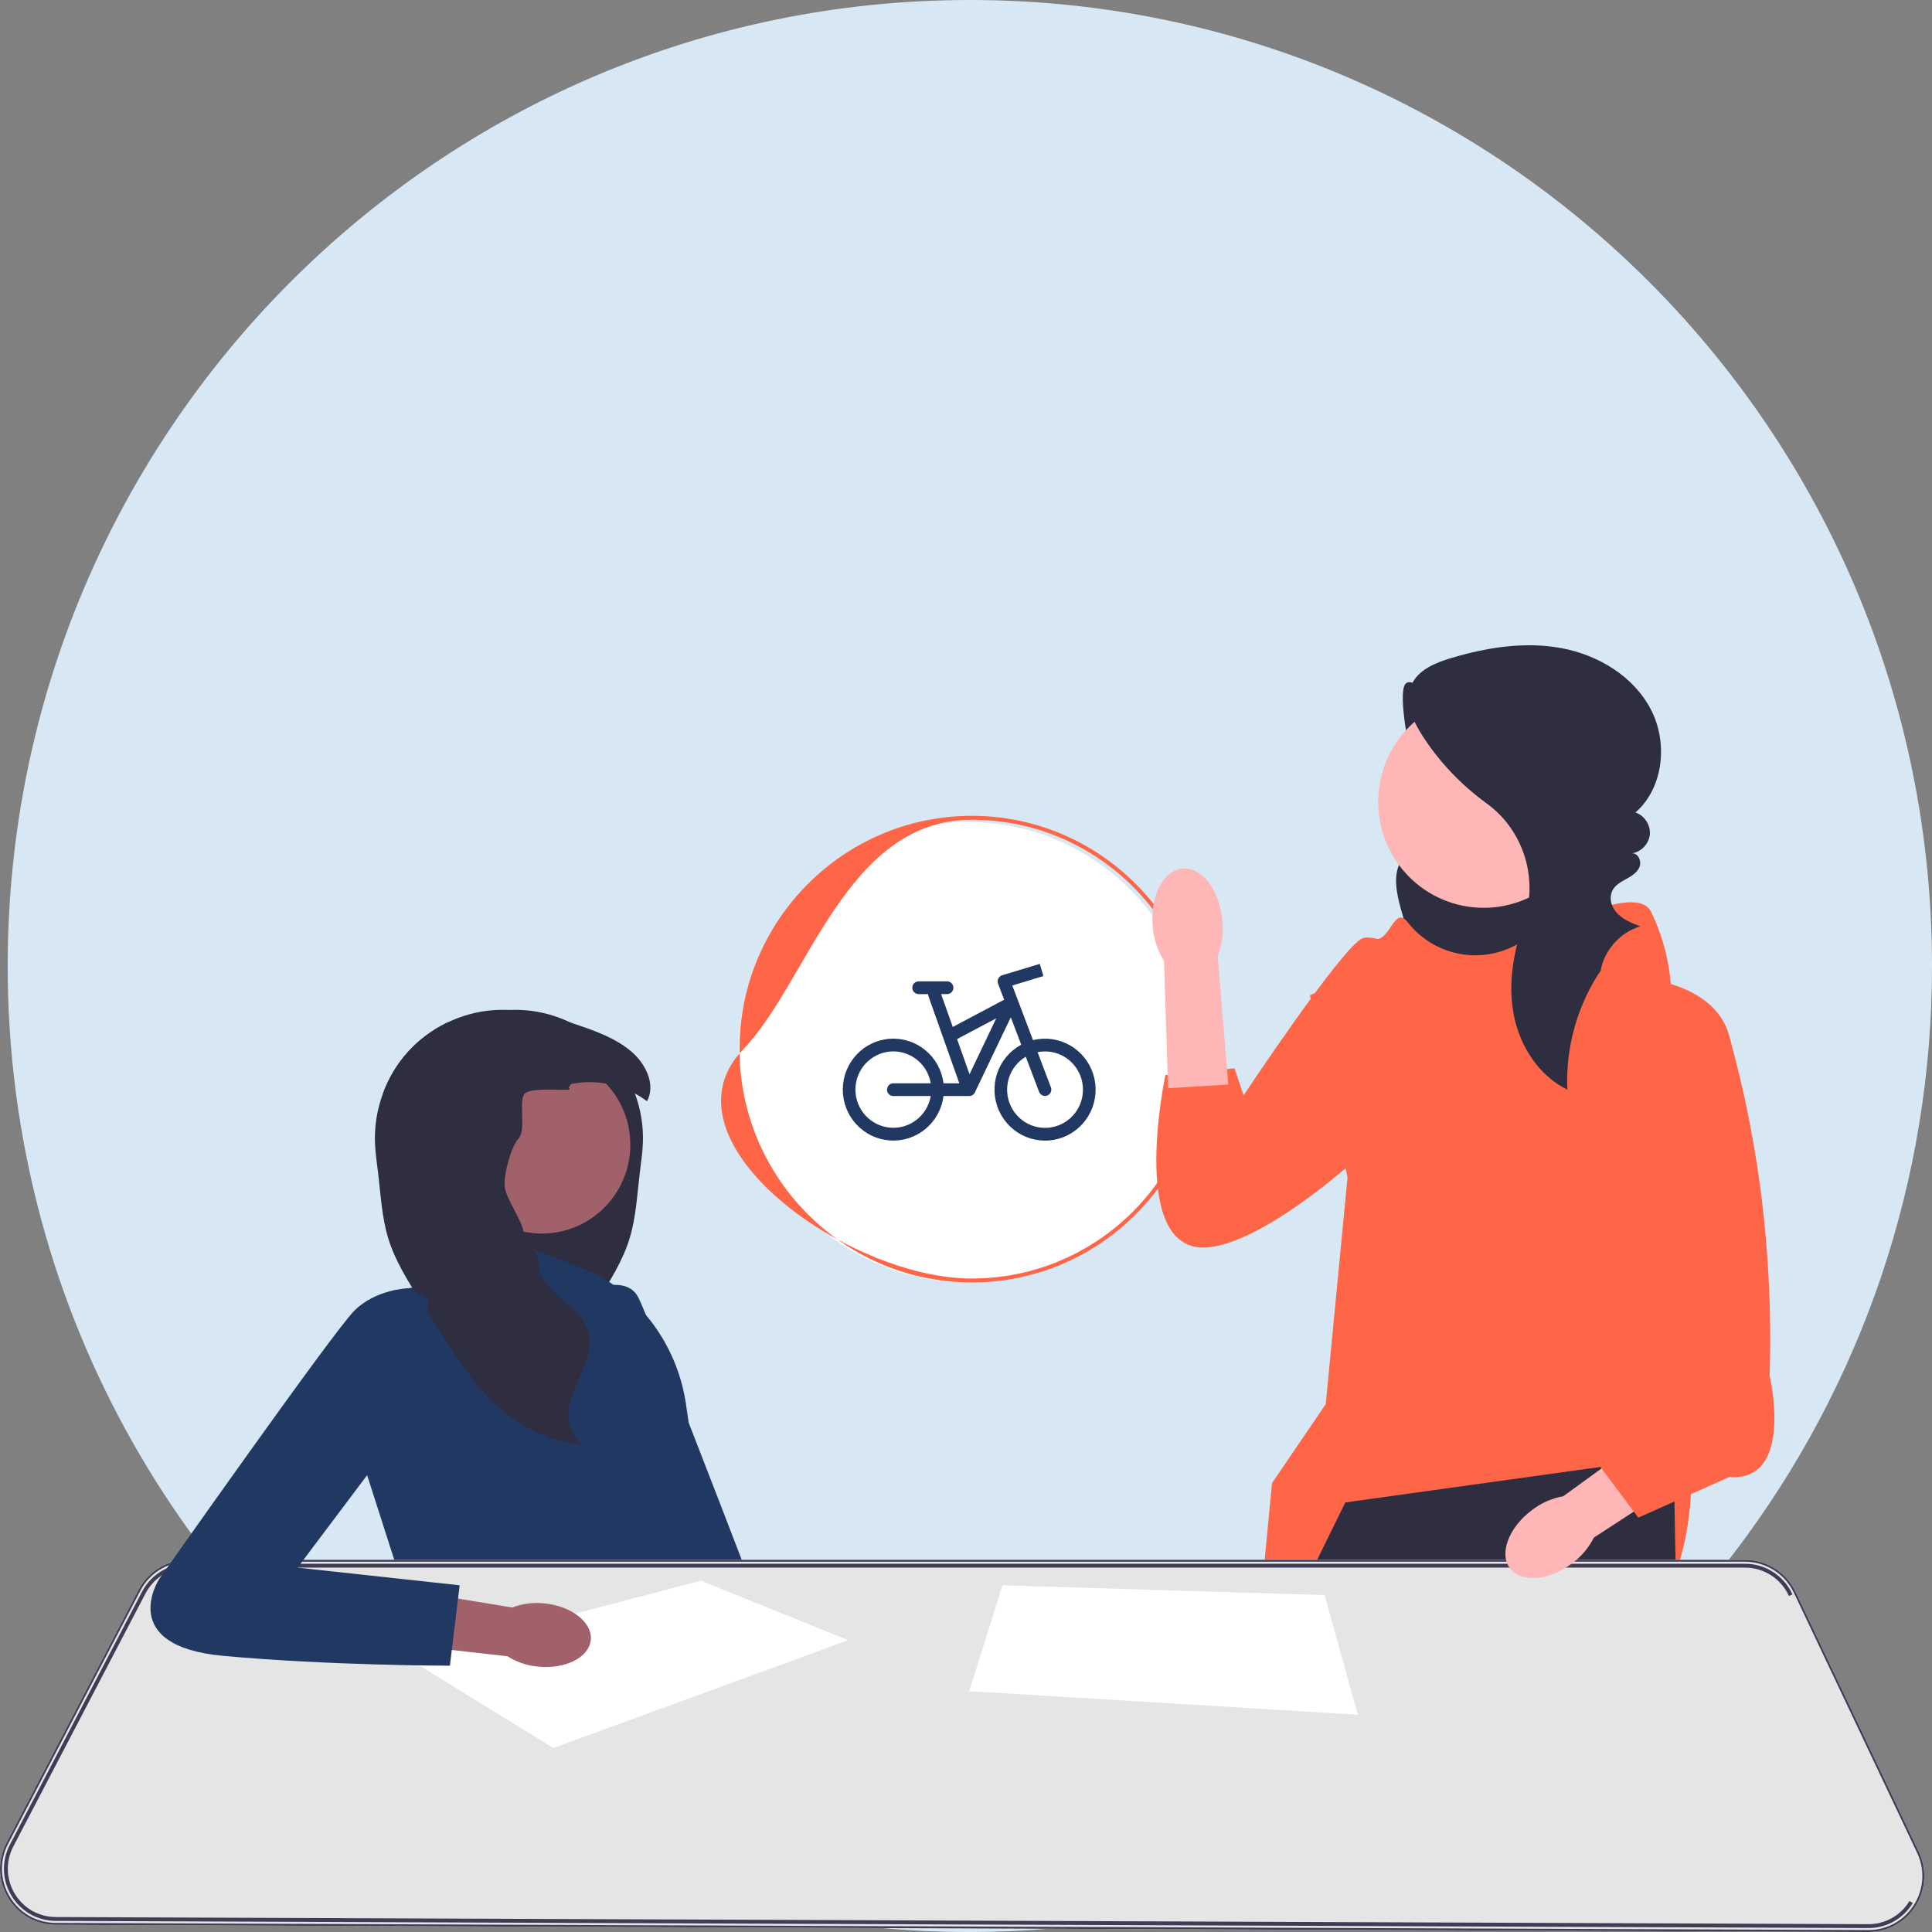
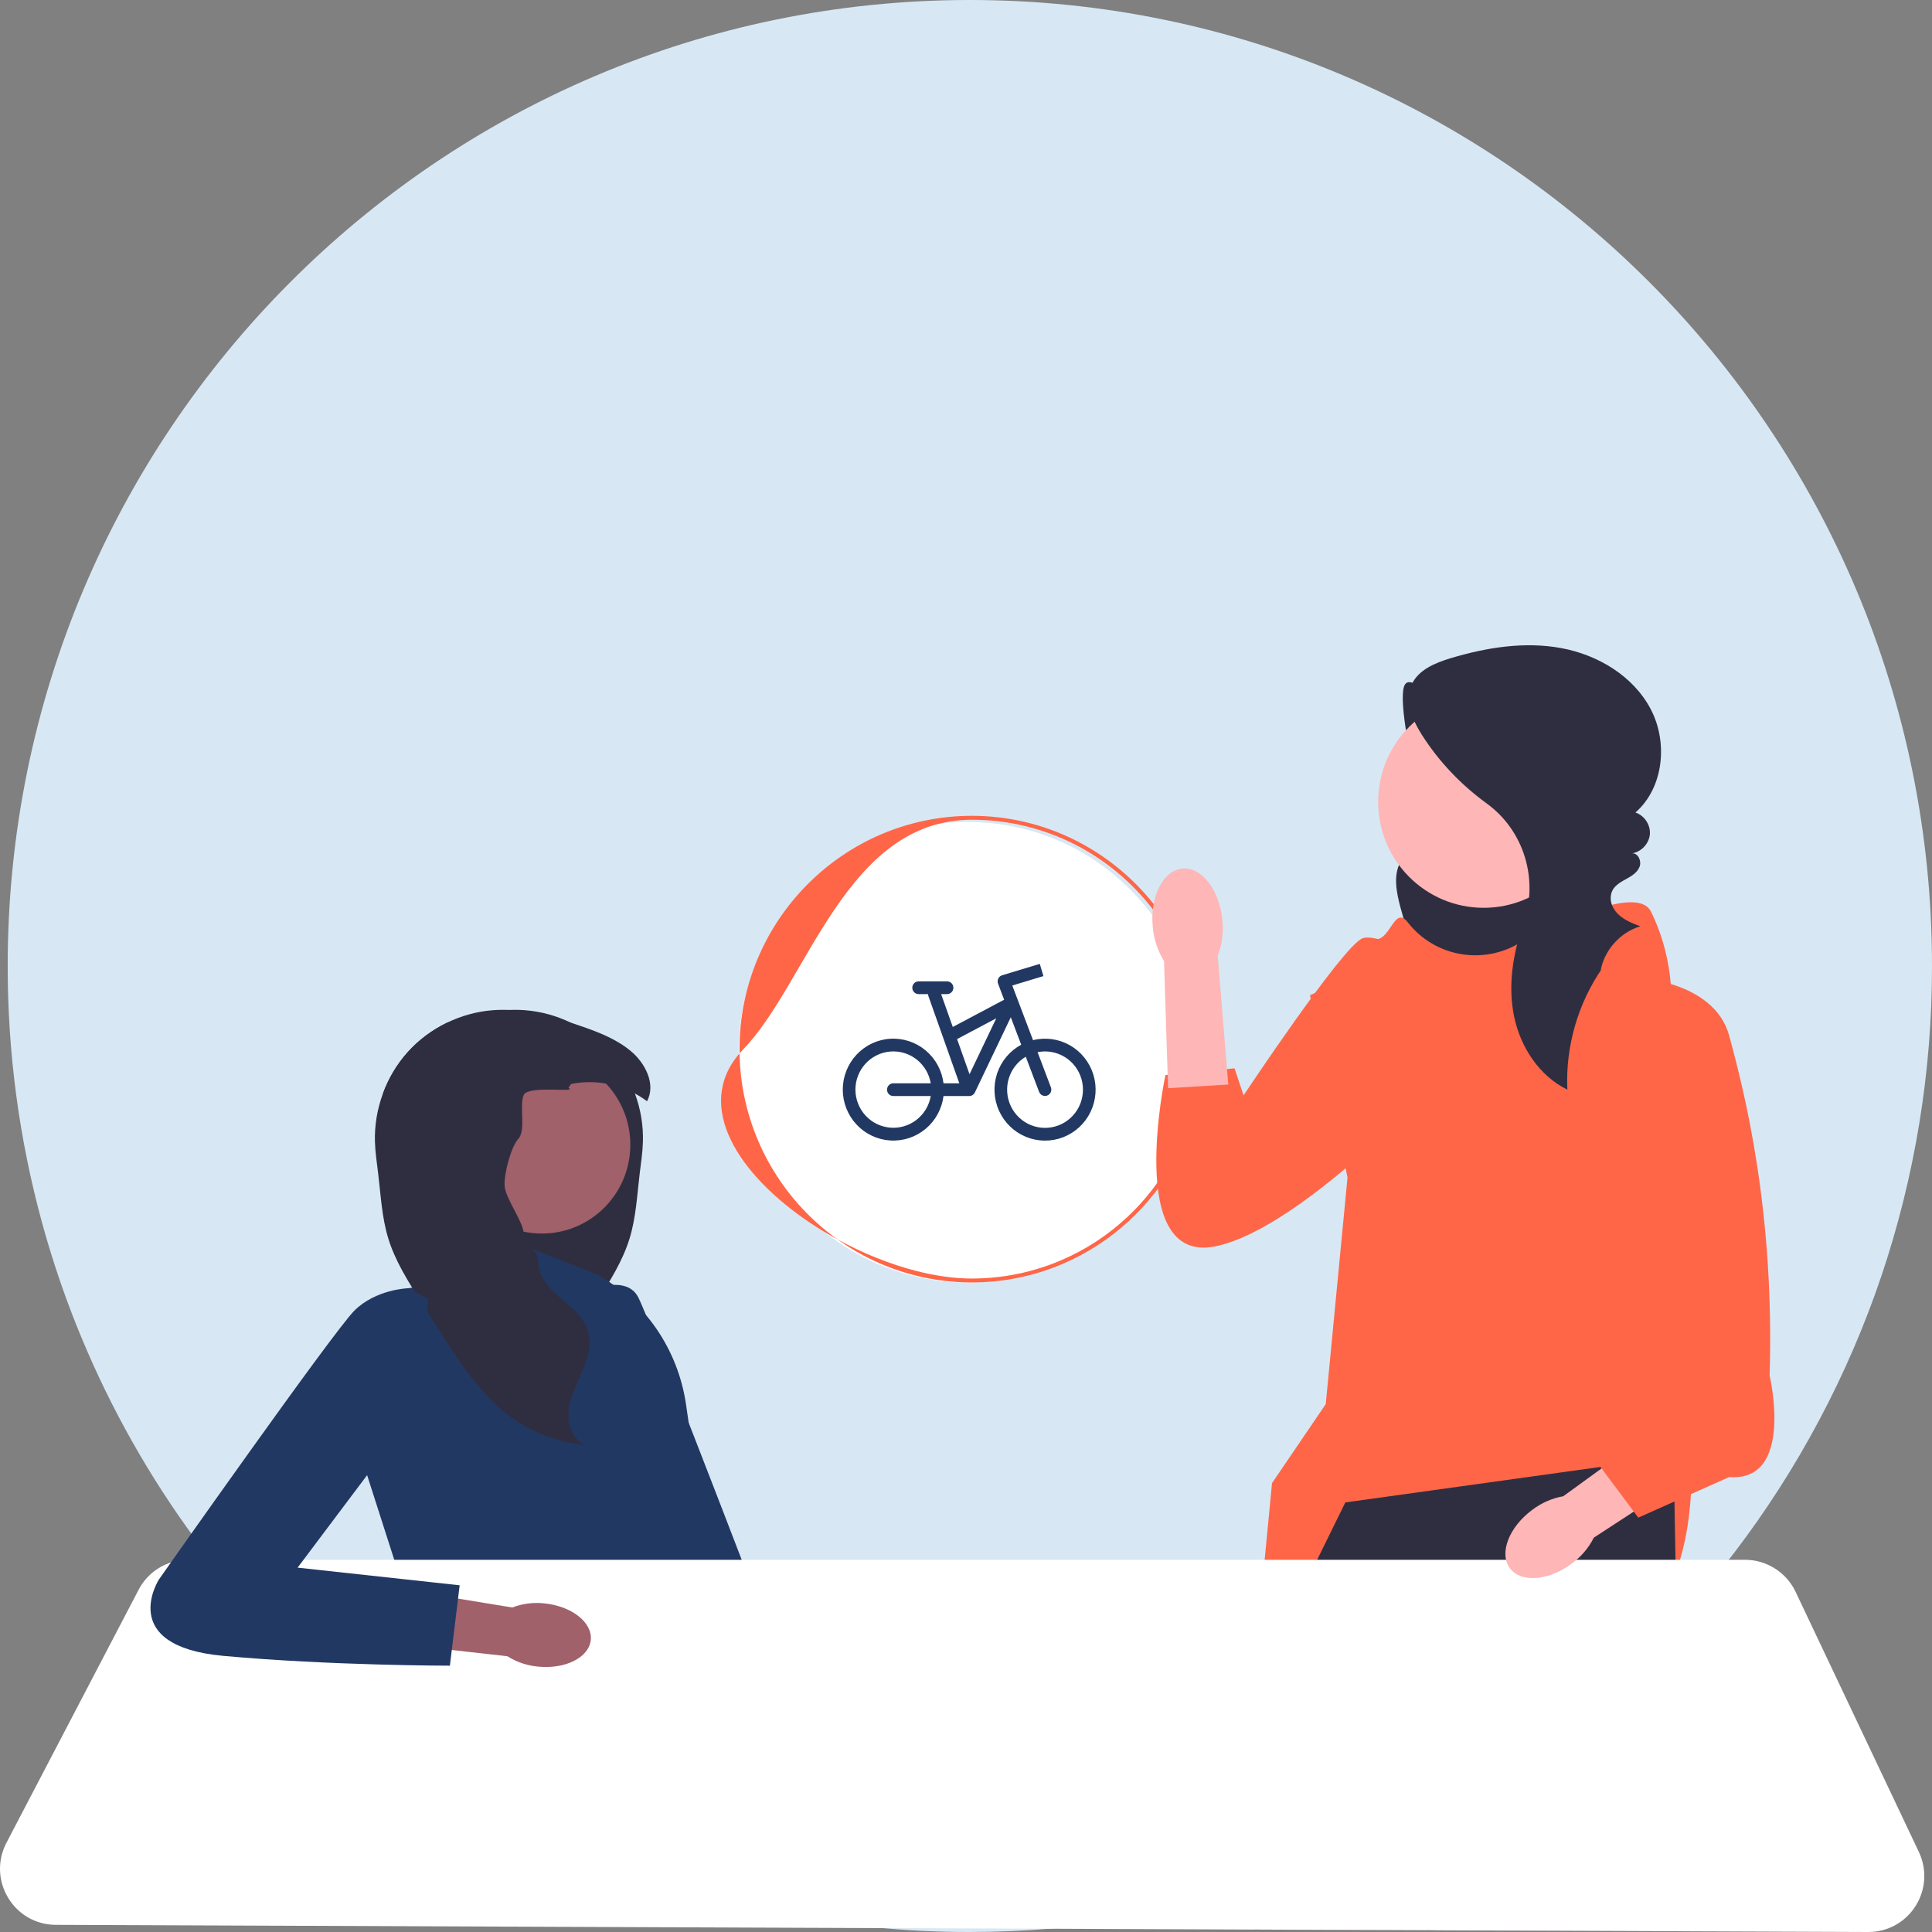
<svg xmlns="http://www.w3.org/2000/svg" width="1000" height="1000" viewBox="0 0 1000 1000" fill="none">
  <rect x="0" y="0" width="1000" height="1000" fill="#808080" stroke="none" />
  <path d="M1000 500C1000.06 554.674 991.177 608.987 973.7 660.769C972.698 663.728 971.671 666.676 970.62 669.615C952.113 721.001 925.351 768.998 891.396 811.701C881.259 824.467 870.518 836.706 859.173 848.417C847.828 860.148 835.918 871.306 823.443 881.893C753.86 941.137 669.334 979.94 579.183 994.023H579.169C567.676 995.813 556.071 997.209 544.352 998.21C530.399 999.393 516.279 999.99 501.992 1000C435.553 1000.09 369.772 986.783 308.547 960.877C247.322 934.972 191.9 896.991 145.563 849.186C142.307 845.843 139.1 842.45 135.942 839.008C128.074 830.443 120.506 821.612 113.237 812.514C109.156 807.396 105.172 802.199 101.288 796.923C77.358 764.465 57.449 729.206 41.998 691.923C35.409 676.044 29.655 659.828 24.759 643.343C24.406 642.174 24.067 641.006 23.728 639.837C22.991 637.322 22.279 634.793 21.592 632.248C9.871 589.152 3.949 544.674 3.985 500C3.985 223.861 226.953 0 501.992 0C777.031 0 1000 223.861 1000 500Z" fill="#D7E8F4" />
  <g clip-path="url(#clip0_236_1202)">
    <path d="M619.692 544.643C619.707 557.675 617.589 570.621 613.425 582.964C613.186 583.669 612.941 584.372 612.691 585.073C608.28 597.321 601.903 608.761 593.811 618.94C591.395 621.983 588.836 624.9 586.132 627.692C583.429 630.488 580.59 633.148 577.618 635.671C561.035 649.792 540.892 659.041 519.409 662.398H519.406C516.667 662.825 513.901 663.158 511.109 663.396C507.784 663.678 504.419 663.82 501.014 663.823C485.181 663.843 469.505 660.672 454.915 654.498C440.325 648.323 427.117 639.27 416.075 627.875C415.299 627.078 414.535 626.269 413.782 625.449C411.907 623.408 410.104 621.302 408.371 619.134C407.399 617.914 406.45 616.675 405.524 615.418C399.821 607.681 395.077 599.277 391.395 590.39C389.825 586.605 388.453 582.74 387.287 578.81C387.202 578.532 387.122 578.253 387.041 577.975C386.865 577.375 386.696 576.772 386.532 576.166C383.739 565.893 382.328 555.292 382.336 544.643C382.336 478.823 435.471 425.464 501.014 425.464C566.557 425.464 619.692 478.823 619.692 544.643Z" fill="white" />
    <path fill-rule="evenodd" clip-rule="evenodd" d="M540.071 505.219L523.959 510.099L534.69 538.383C541.156 536.787 547.982 537.734 553.78 541.032C559.578 544.33 563.91 549.731 565.896 556.136C567.882 562.54 567.371 569.467 564.469 575.506C561.566 581.544 556.489 586.241 550.272 588.64C544.054 591.038 537.164 590.959 531.002 588.417C524.841 585.875 519.873 581.062 517.108 574.958C514.344 568.854 513.991 561.917 516.122 555.56C518.253 549.203 522.708 543.904 528.579 540.741L523.187 526.529L504.599 565.444C504.331 566.003 503.912 566.475 503.39 566.804C502.868 567.134 502.265 567.308 501.649 567.307H488.36C487.52 573.959 484.199 580.038 479.072 584.311C473.945 588.583 467.396 590.727 460.756 590.307C454.117 589.887 447.885 586.935 443.327 582.05C438.77 577.166 436.229 570.715 436.221 564.01C436.216 557.296 438.751 550.833 443.309 545.938C447.867 541.043 454.105 538.084 460.753 537.663C467.401 537.243 473.957 539.393 479.087 543.676C484.216 547.958 487.533 554.051 488.36 560.712H496.539L480.574 515.658C480.448 515.302 480.384 514.928 480.385 514.55H475.477C474.61 514.55 473.778 514.203 473.164 513.584C472.551 512.966 472.206 512.127 472.206 511.253C472.206 510.378 472.551 509.539 473.164 508.921C473.778 508.303 474.61 507.955 475.477 507.955H490.199C491.066 507.955 491.898 508.303 492.512 508.921C493.125 509.539 493.47 510.378 493.47 511.253C493.47 512.127 493.125 512.966 492.512 513.584C491.898 514.203 491.066 514.55 490.199 514.55H487.13L493.156 531.554L519.743 517.452L516.586 509.133C516.425 508.709 516.353 508.256 516.374 507.803C516.394 507.35 516.507 506.906 516.706 506.499C516.905 506.092 517.185 505.731 517.528 505.438C517.872 505.145 518.271 504.927 518.702 504.797L538.19 498.904L540.071 505.219V505.219ZM495.377 537.829L501.828 556.03L515.666 527.067L495.377 537.829V537.829ZM537.85 565.187L530.937 546.963C526.699 549.483 523.554 553.517 522.126 558.264C520.699 563.012 521.093 568.126 523.231 572.595C525.368 577.063 529.093 580.559 533.668 582.389C538.242 584.22 543.331 584.252 547.928 582.479C552.524 580.705 556.292 577.256 558.484 572.815C560.677 568.374 561.134 563.265 559.765 558.5C558.396 553.735 555.302 549.662 551.094 547.089C546.887 544.515 541.874 543.629 537.048 544.605L543.961 562.833C544.256 563.646 544.223 564.545 543.866 565.333C543.51 566.122 542.86 566.737 542.057 567.047C541.254 567.356 540.362 567.334 539.575 566.986C538.788 566.638 538.168 565.992 537.85 565.187V565.187ZM481.749 560.712H462.392C461.524 560.712 460.692 561.06 460.079 561.678C459.465 562.297 459.12 563.135 459.12 564.01C459.12 564.884 459.465 565.723 460.079 566.341C460.692 566.96 461.524 567.307 462.392 567.307H481.749C480.915 572.187 478.297 576.575 474.411 579.605C470.524 582.634 465.652 584.085 460.756 583.671C455.861 583.257 451.297 581.008 447.966 577.368C444.634 573.728 442.778 568.962 442.763 564.01C442.759 559.046 444.606 554.262 447.938 550.607C451.27 546.951 455.843 544.692 460.751 544.277C465.658 543.862 470.541 545.321 474.431 548.366C478.32 551.41 480.932 555.817 481.749 560.712V560.712Z" fill="#213862" />
    <path d="M537.04 656.758C526.59 659.924 515.544 661.66 504.114 661.761L504.993 663.771C516.12 663.608 526.893 661.893 537.09 658.859L537.04 656.758V656.758ZM421.467 631.712C398.172 610.095 383.387 579.366 382.791 545.226C359.011 572.871 382.639 608.35 419.193 632.858C423.791 635.944 428.591 638.856 433.533 641.546C429.299 638.531 425.266 635.243 421.467 631.712V631.712ZM597.131 467.925C575.079 440.118 541.092 422.267 503.023 422.267C436.717 422.267 382.76 476.44 382.76 543.034C382.76 543.765 382.77 544.496 382.791 545.226C383.417 544.485 384.084 543.755 384.782 543.034C418.132 508.529 437.828 424.297 503.023 424.297C541.133 424.297 575.089 442.493 596.726 470.696C612.108 490.729 621.264 515.826 621.264 543.034C621.264 546.982 621.072 550.889 620.688 554.735C620.445 557.293 620.112 559.83 619.698 562.337C616.686 580.756 609.44 597.775 599 612.318C598.06 613.637 597.09 614.926 596.1 616.195C595.857 616.499 595.625 616.804 595.372 617.098C591.694 621.715 587.681 626.049 583.376 630.057C573.503 639.272 562.063 646.802 549.511 652.201C545.468 653.957 541.305 655.479 537.04 656.758C526.59 659.924 515.544 661.66 504.114 661.761C503.75 661.771 503.386 661.771 503.023 661.771C493.867 661.771 484.054 660.361 474.079 657.793C460.456 654.292 446.519 648.649 433.533 641.546C445.529 650.101 459.152 656.515 473.836 660.198C483.184 662.553 492.957 663.801 503.023 663.801C503.68 663.801 504.337 663.791 504.993 663.771C516.12 663.608 526.893 661.893 537.09 658.859C541.547 657.54 545.893 655.966 550.117 654.15C562.396 648.893 573.634 641.627 583.417 632.767C588.53 628.15 593.26 623.096 597.525 617.656C597.787 617.321 598.05 616.986 598.303 616.641C598.647 616.195 598.99 615.738 599.324 615.281C610.754 599.987 618.636 581.883 621.769 562.205C622.174 559.678 622.497 557.12 622.74 554.532C623.103 550.747 623.285 546.911 623.285 543.034C623.285 514.669 613.503 488.557 597.131 467.925V467.925Z" fill="#FF6647" />
    <path d="M749.142 359.717C741.617 363.963 729.472 347.167 726.72 355.383C723.968 363.598 730.634 396.748 734.073 404.698C735.782 408.65 738.198 412.264 739.876 416.23C741.553 420.195 742.452 424.755 740.97 428.798C738.39 435.834 729.875 438.696 725.653 444.88C720.736 452.083 722.722 461.784 725.02 470.206C727.002 477.465 729.113 484.79 732.927 491.27C736.741 497.75 742.491 503.392 749.676 505.536C758.825 508.265 768.602 505.021 777.421 501.359C785.9 497.838 794.288 493.846 801.5 488.15C808.711 482.453 814.728 474.892 817.249 466.033C820.411 454.92 817.77 442.759 812.295 432.593C806.82 422.426 798.721 413.957 790.41 405.961C776.414 392.494 761.52 379.969 745.859 368.497L749.142 359.717Z" fill="#2F2E41" />
    <path d="M861.052 929.925L853.947 996.509L853.624 999.554L773.25 999.239L772.826 996.185L764.316 935.172L861.052 929.925Z" fill="#FFB6B6" />
    <path d="M738.162 996.053C738.162 997.057 738.152 998.072 738.142 999.097L654.706 998.772L654.433 995.718L649.289 937.8L735.565 927.297C735.565 927.297 738.344 958.016 738.162 996.053V996.053Z" fill="#FFB6B6" />
    <path d="M728.875 477.667C742.128 494.432 765.495 499.291 784.353 489.311C811.272 475.067 848.024 458.741 854.519 471.786C864.977 492.79 864.977 513.173 864.977 513.173L875.435 757.958C875.435 757.958 880.663 856.794 815.302 848.07C749.94 839.346 647.977 876.102 647.977 876.102L658.392 767.66L686.203 726.774L697.469 609.474L678.043 515.106L701.573 504.604C701.573 504.604 704.187 486.226 712.031 486.226C719.874 486.226 721.768 468.572 728.665 477.399C728.734 477.487 728.804 477.577 728.875 477.667Z" fill="#FF6647" />
    <path d="M870.672 999.625L853.623 999.554L773.25 999.239L762.79 999.199L762.184 996.144L746.014 914.175L743.487 996.073L743.396 999.117L738.141 999.097L654.705 998.772L648.722 998.742L648.702 995.697L648.349 937.81L648.025 884.206L647.975 876.097L647.985 876.087L672.967 825.233L680.253 810.396L681.749 807.352L696.342 777.647L828.389 759.288L830.41 759.004L866.286 754.021L866.549 768.787L866.701 777.17L867.236 807.352L867.297 810.396L867.358 813.877L870.612 996.57L870.672 999.625Z" fill="#2F2E41" />
    <path d="M767.939 469.881C798.094 469.881 822.539 445.332 822.539 415.051C822.539 384.769 798.094 360.221 767.939 360.221C737.783 360.221 713.338 384.769 713.338 415.051C713.338 445.332 737.783 469.881 767.939 469.881Z" fill="#FFB6B6" />
    <path d="M829.489 500.922C816.745 519.177 810.228 541.732 811.262 564.002C796.813 556.974 787.061 542.124 783.742 526.349C780.423 510.575 782.955 494.012 788.288 478.805C788.342 478.653 788.395 478.501 788.449 478.349C796.548 455.524 789.023 430.014 769.463 415.825C756.269 406.254 744.827 394.247 736.044 380.483C731.086 372.713 726.872 362.966 730.576 354.521C733.989 346.738 742.806 343.101 750.92 340.667C769.447 335.11 789.133 331.948 808.149 335.464C827.166 338.981 845.472 349.962 854.46 367.155C863.447 384.347 861.093 407.811 846.505 420.556C851.106 422.05 854.361 426.947 853.97 431.787C853.58 436.627 849.581 440.933 844.801 441.663C847.92 441.552 849.761 445.677 848.648 448.606C847.536 451.534 844.668 453.353 841.932 454.86C838.034 457.007 833.713 459.252 833.697 464.874C833.69 467.128 834.49 469.316 835.798 471.148C838.968 475.588 844.085 477.588 849.011 479.465C838.592 482.547 830.284 491.898 828.419 502.643L829.489 500.922V500.922Z" fill="#2F2E41" />
    <path d="M766.507 511.302C766.507 511.302 715.576 481.216 705.09 485.729C694.604 490.242 643.673 566.96 643.673 566.96L638.99 552.959L603.227 556.43C603.227 556.43 582.255 654.207 628.693 645.181C675.13 636.156 751.527 551.917 751.527 551.917L766.507 511.302H766.507Z" fill="#FF6647" />
    <path d="M596.662 479.71C595.172 464.012 602.031 450.516 611.979 449.565C621.928 448.614 631.198 460.569 632.687 476.273C633.367 482.538 632.543 488.875 630.285 494.755L635.761 561.348L604.587 563.263L602.497 497.41C599.173 492.063 597.172 485.994 596.662 479.71V479.71Z" fill="#FFB6B6" />
    <path d="M293.98 672.952C293.98 672.952 322.738 656.022 330.482 671.72C338.226 687.419 409.772 874.694 409.772 874.694L363.668 883.708L293.98 672.952V672.952Z" fill="#213862" />
    <path d="M231.259 561.078L232.615 563.016C227.561 565.946 226.816 573.337 229.186 578.701C231.556 584.064 236.142 588.039 240.11 592.348C244.078 596.657 247.695 601.993 247.327 607.852C246.914 614.441 241.564 619.868 240.819 626.43C239.742 635.985 248.602 644.368 248.162 653.977C247.83 661.315 242.211 667.21 236.636 671.969C232.274 675.701 227.525 679.451 224.581 684.264C223.773 685.589 223.1 687.005 222.606 688.519C220.407 695.352 222.48 702.797 225.272 709.405C228.055 716.012 231.6 722.466 232.471 729.587C233.333 736.708 230.658 744.929 224.132 747.85C237.13 746.732 249.814 742.18 260.576 734.779C261.546 734.112 262.488 733.427 263.422 732.724C278.682 721.186 289.4 704.519 299.713 688.276C300.566 686.942 301.41 685.599 302.263 684.264C304.552 680.65 306.85 677.044 309.148 673.43C315.7 663.099 322.334 652.616 325.907 640.916C329.192 630.126 329.749 618.723 331.095 607.519C331.75 602.029 332.612 596.557 332.774 591.032C333.034 582.532 331.589 573.995 328.644 566.018C325.763 558.176 321.436 550.865 315.862 544.645C310.153 538.272 303.169 533.089 295.486 529.358C288.044 525.743 279.947 523.498 271.698 522.876C268.933 522.669 266.178 522.633 263.422 522.759C252.551 523.21 241.807 525.968 231.358 529.358C223.674 533.089 216.691 538.272 210.982 544.645C205.407 550.865 201.081 558.176 198.199 566.018C208.217 560.645 220.12 558.798 231.259 561.078Z" fill="#2F2E41" />
    <path d="M309.164 659.691L257.623 639.394L256.318 659.691L211.135 666.795L189.912 763.206L209.114 823.082L352.62 827.141L347.567 806.844C347.567 806.844 370.811 780.458 356.663 737.834L355.091 726.986C350.983 698.624 334.023 673.773 309.164 659.691Z" fill="#213862" />
    <path d="M280.477 638.482C305.76 638.482 326.257 617.9 326.257 592.51C326.257 567.121 305.76 546.538 280.477 546.538C255.194 546.538 234.697 567.121 234.697 592.51C234.697 617.9 255.194 638.482 280.477 638.482Z" fill="#A0616A" />
    <path d="M194.071 591.032C194.232 596.557 195.094 602.029 195.75 607.519C197.096 618.723 197.652 630.126 200.938 640.916C204.51 652.616 211.144 663.099 217.697 673.43C219.995 677.044 222.293 680.65 224.582 684.264C225.435 685.598 226.278 686.942 227.131 688.276C237.445 704.519 248.163 721.186 263.423 732.724C264.356 733.427 265.299 734.112 266.268 734.779C277.031 742.18 289.715 746.732 302.712 747.85C296.187 744.929 293.512 736.708 294.373 729.587C295.244 722.466 298.79 716.012 301.572 709.405C304.364 702.797 306.438 695.352 304.238 688.519C303.745 687.005 303.071 685.589 302.264 684.264C299.319 679.451 294.571 675.701 290.208 671.969C284.634 667.21 279.015 661.315 278.683 653.977C278.243 644.368 272.13 647.586 271.053 638.031C270.308 631.469 261.591 620.282 261.179 613.693C260.811 607.834 264.392 593.664 268.36 589.355C272.327 585.047 268.683 572.184 271.053 566.82C273.422 561.457 299.283 565.946 294.23 563.016L295.585 561.078C306.725 558.798 318.628 560.645 328.645 566.018C330.827 567.181 332.909 568.506 334.884 570.002C339.65 561.258 333.995 550.162 326.302 543.861C318.771 537.678 309.49 534.108 300.28 530.962C298.691 530.421 297.093 529.88 295.486 529.358C285.038 525.968 274.293 523.21 263.423 522.759C260.667 522.633 257.911 522.669 255.146 522.876C246.897 523.498 238.8 525.743 231.359 529.358C223.675 533.089 216.691 538.272 210.982 544.645C205.408 550.865 201.081 558.176 198.2 566.018C195.256 573.995 193.811 582.532 194.071 591.032Z" fill="#2F2E41" />
    <path d="M993.188 958.534L929.379 823.894C924.619 813.847 914.381 807.352 903.295 807.352H97.314C94.252 807.352 91.271 807.829 88.461 808.742C81.356 811.025 75.313 816.018 71.736 822.879L3.337 953.815C-1.392 962.857 -1.079 973.492 4.176 982.24C9.421 990.999 18.628 996.256 28.805 996.296L648.722 998.742L654.705 998.772L738.141 999.097L743.396 999.117L762.79 999.199L773.25 999.239L853.624 999.554L870.672 999.625L966.994 1000H967.115C977.059 1000 986.165 994.967 991.501 986.533C996.857 978.059 997.484 967.586 993.188 958.534V958.534Z" fill="white" />
-     <path d="M988.944 984.899C984.164 992.46 976.018 996.956 967.115 996.956M28.815 993.252C19.709 993.211 11.463 988.512 6.773 980.678C2.074 972.843 1.791 963.324 6.026 955.225M903.295 810.396C913.219 810.396 922.375 816.211 926.64 825.203M967.002 997.456H967.004H967.115C976.191 997.456 984.495 992.871 989.367 985.167L988.522 984.632C983.832 992.049 975.846 996.456 967.115 996.456H967.006H967.004L870.614 996.07L853.949 996.009L772.827 995.685L762.185 995.644L743.489 995.573L738.163 995.553L654.435 995.218L648.704 995.197L28.817 992.752C19.887 992.712 11.802 988.106 7.203 980.421L7.202 980.42C2.592 972.735 2.315 963.401 6.469 955.457L6.469 955.457L74.867 824.531C77.286 819.902 80.973 816.24 85.382 813.882L85.383 813.881C88.979 811.951 93.062 810.896 97.314 810.896H903.295C913.025 810.896 922.006 816.599 926.188 825.417L927.092 824.988C922.745 815.823 913.413 809.896 903.295 809.896H97.314C92.895 809.896 88.65 810.993 84.91 813C80.325 815.452 76.493 819.26 73.981 824.068L74.424 824.3L73.98 824.068L5.583 954.994C5.583 954.994 5.583 954.994 5.582 954.994C1.267 963.247 1.556 972.951 6.345 980.935C11.124 988.919 19.532 993.71 28.812 993.752H28.813L648.7 996.197L654.431 996.218L738.159 996.553L743.485 996.573L762.182 996.644L772.823 996.685L853.945 997.009L870.61 997.07L967.002 997.456ZM992.737 958.748L993.188 958.534L992.737 958.748C996.958 967.646 996.343 977.937 991.078 986.266C985.834 994.555 976.887 999.5 967.115 999.5H966.995H966.994L870.674 999.125L853.626 999.054L773.252 998.739L762.792 998.699L743.398 998.617L738.143 998.597L654.708 998.272L648.725 998.242L28.807 995.796C18.806 995.756 9.761 990.592 4.605 981.984L4.605 981.983C-0.561 973.384 -0.868 962.934 3.78 954.046L3.78 954.046L72.179 823.11L72.179 823.11C75.695 816.367 81.633 811.461 88.614 809.218L88.615 809.217C91.375 808.32 94.304 807.852 97.314 807.852H903.295C914.187 807.852 924.249 814.234 928.927 824.108L992.737 958.748Z" fill="#E5E5E5" stroke="#3F3D56" />
    <path d="M286.425 904.777L439.027 848.96L362.726 818.143L210.629 858.094L286.425 904.777Z" fill="white" />
    <path d="M518.866 820.544L501.686 875.346L702.797 887.525L685.616 825.619L518.866 820.544Z" fill="white" />
    <path d="M281.805 829.919C295.945 831.327 306.683 839.795 305.789 848.831C304.895 857.867 292.709 864.049 278.564 862.638C272.906 862.153 267.446 860.313 262.641 857.275L202.805 850.549L206.546 822.419L265.137 832.036C270.445 830.003 276.16 829.277 281.805 829.919H281.805Z" fill="#A0616A" />
    <path d="M221.746 672.376L211.135 666.795C211.135 666.795 194.46 667.302 183.343 678.466C172.227 689.629 82.282 817.5 82.282 817.5C82.282 817.5 60.049 852.005 115.633 857.079C171.216 862.153 232.863 862.153 232.863 862.153L237.916 820.544L154.036 811.411L212.774 733.267L221.746 672.376Z" fill="#213862" />
    <path d="M813.486 809.36C801.489 818.306 787.168 819.341 781.499 811.673C775.831 804.005 780.962 790.54 792.965 781.592C797.71 777.952 803.255 775.506 809.135 774.459L860.443 737.199L877.342 761.75L824.967 795.875C822.267 801.226 818.33 805.85 813.486 809.36V809.36Z" fill="#FFB6B6" />
    <path d="M845.811 505.917C845.811 505.917 887.2 507.23 895.043 536.109C902.887 564.989 918.573 626.545 915.959 712.013C915.959 712.013 929.031 767.147 895.043 764.522L847.983 785.525L816.609 743.518L842.754 712.013L845.811 505.917V505.917Z" fill="#FF6647" />
  </g>
  <defs>
    <clipPath id="clip0_236_1202">
      <rect width="996.016" height="666.015" fill="white" transform="translate(0 333.985)" />
    </clipPath>
  </defs>
</svg>